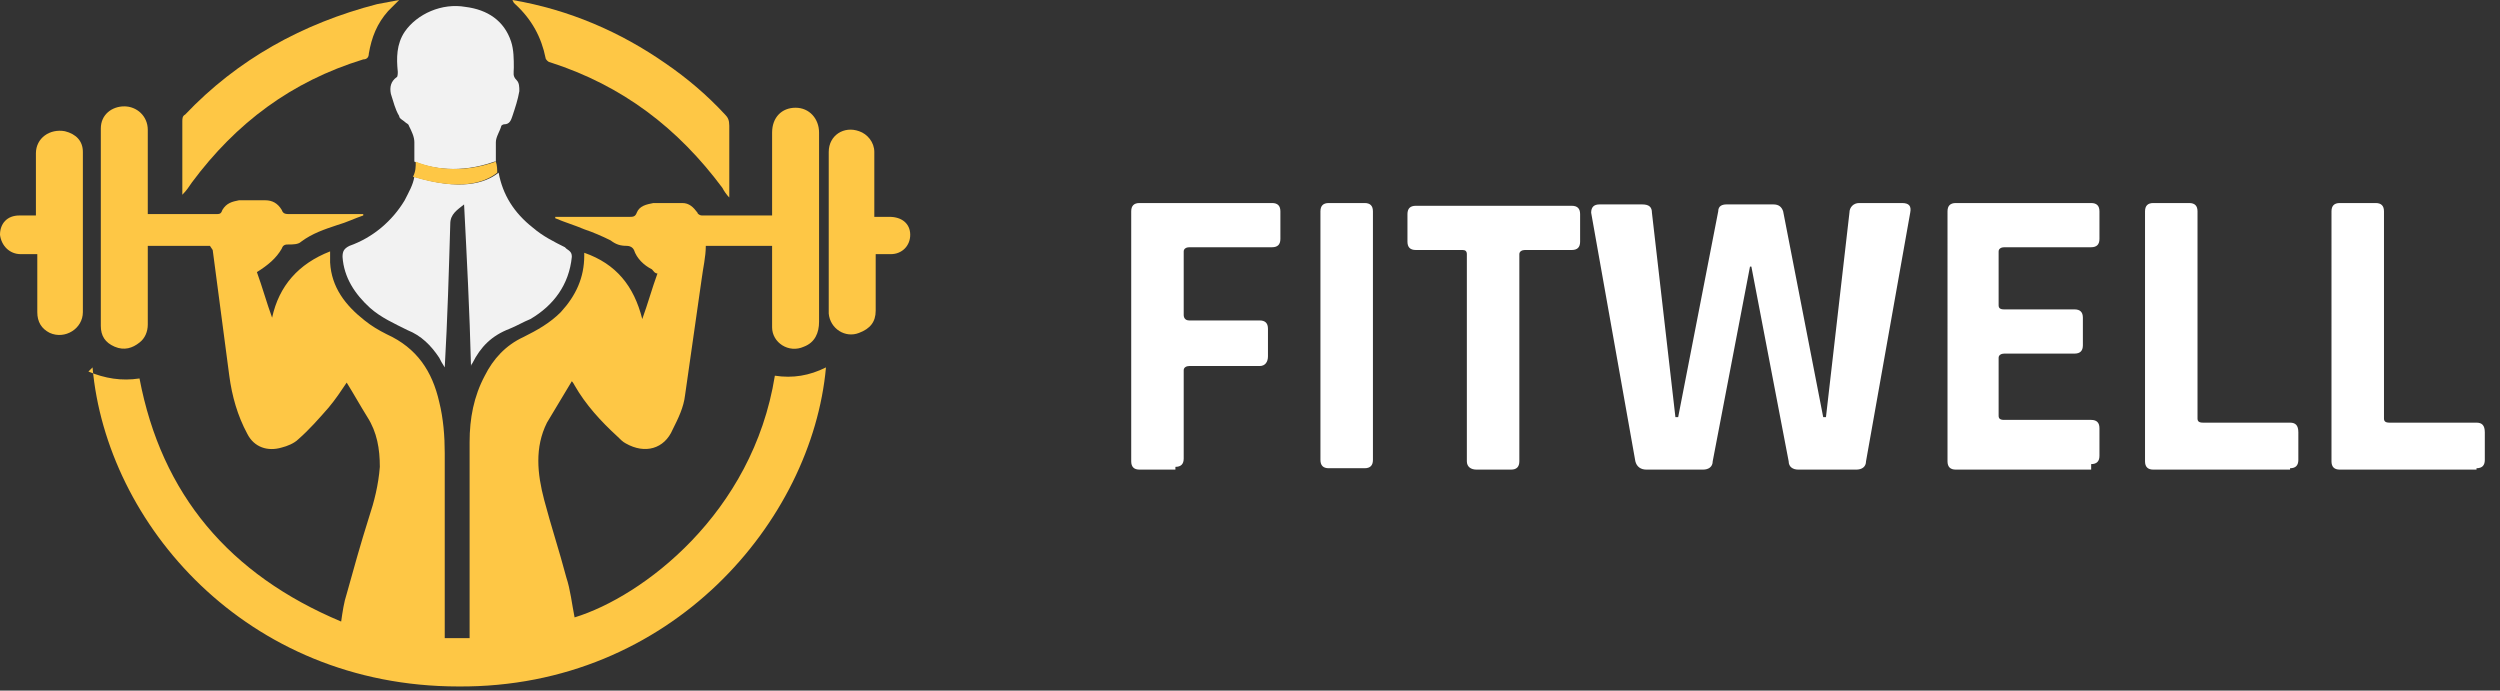
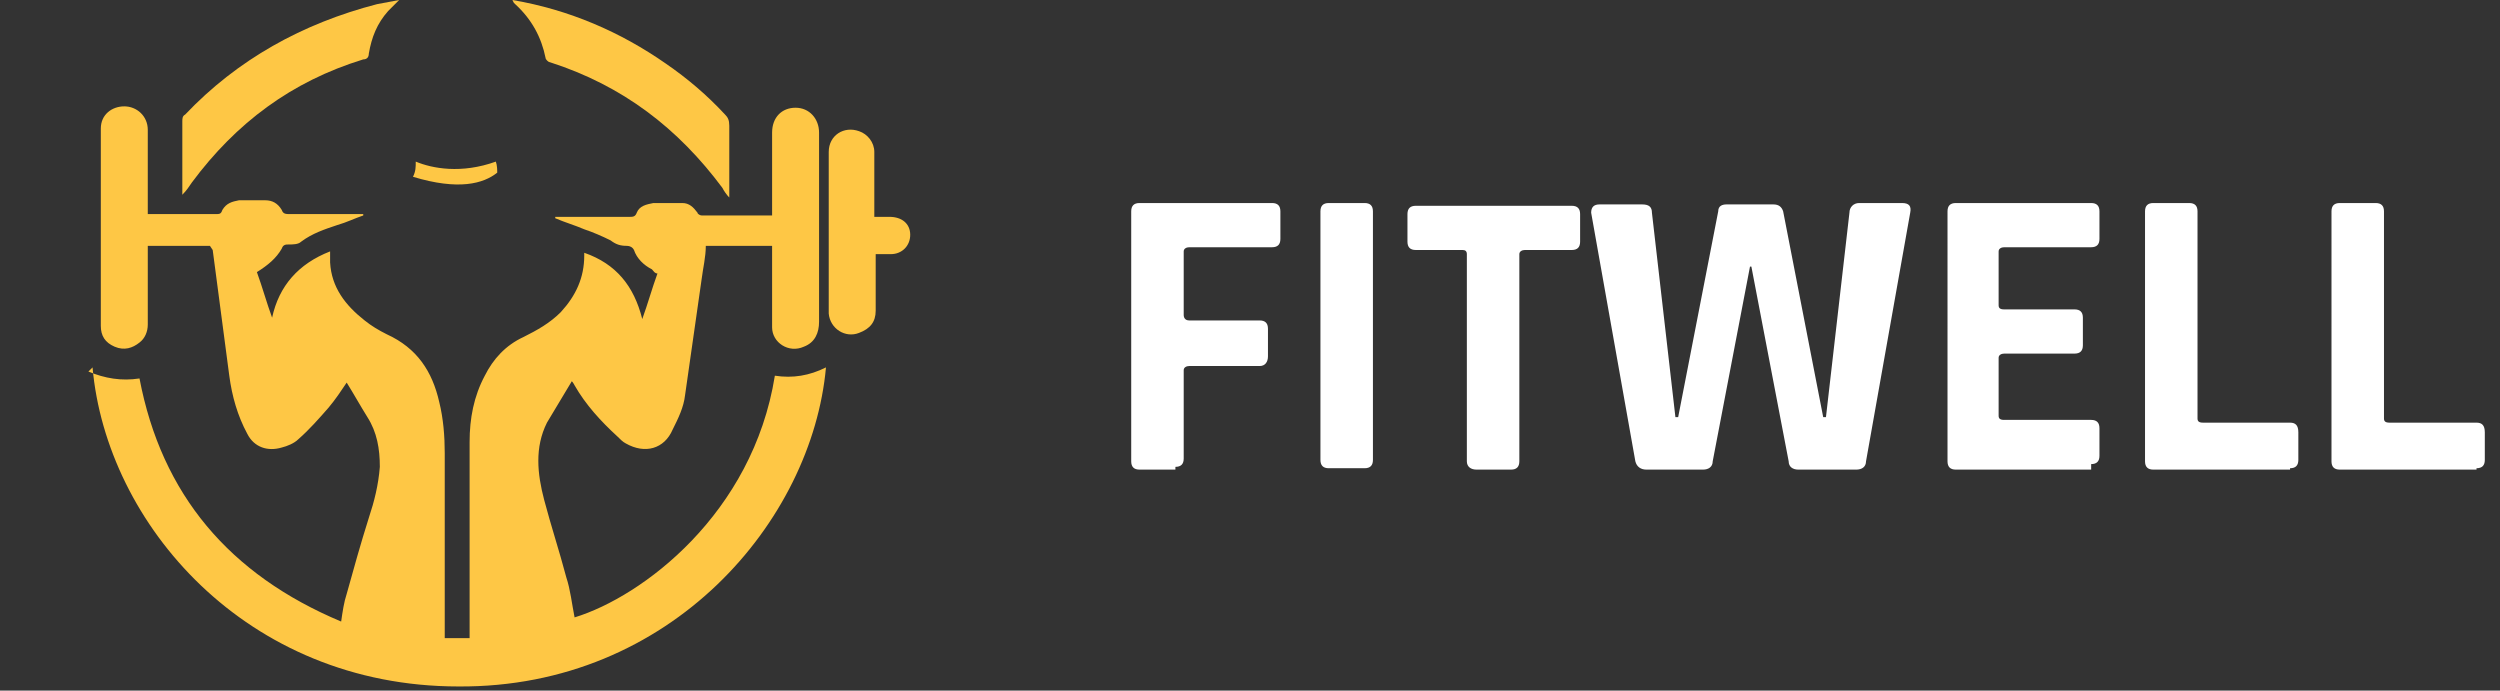
<svg xmlns="http://www.w3.org/2000/svg" id="Capa_1" version="1.1" viewBox="0 0 181 50">
  <rect x="0" y="0" width="181" height="50" fill="#333333" stroke="none" />
  <defs>
    <style>
      .st0 {
        fill: #fff;
      }

      .st1 {
        fill: #f2f2f2;
      }

      .st2 {
        fill: #fec745;
      }
    </style>
  </defs>
  <path class="st2" d="M6.4,26.9c1.2.5,2.4.7,3.7.5,1.6,8.4,6.5,14.2,14.6,17.6.1-.7.2-1.4.4-2,.5-1.8,1-3.6,1.6-5.5.4-1.2.7-2.4.8-3.7,0-1.3-.2-2.5-.9-3.6-.5-.8-1-1.7-1.5-2.5-.4.6-.8,1.2-1.3,1.8-.7.8-1.4,1.6-2.2,2.3-.3.3-.8.5-1.2.6-1,.3-2,0-2.5-1-.7-1.3-1.1-2.7-1.3-4.2-.4-3-.8-6.1-1.2-9.1,0,0-.2-.3-.2-.3-1.5,0-3,0-4.5,0,0,.2,0,.3,0,.5,0,1.7,0,3.5,0,5.2,0,.5-.2,1-.6,1.3-.5.4-1.1.6-1.8.3-.7-.3-1-.8-1-1.5,0-1.1,0-2.3,0-3.4,0-3.4,0-6.7,0-10.1,0-.3,0-.5,0-.8,0-1,.8-1.6,1.7-1.6.9,0,1.7.7,1.7,1.7,0,1.9,0,3.8,0,5.7,0,.1,0,.3,0,.4.1,0,.2,0,.3,0,1.5,0,3.1,0,4.6,0,.3,0,.4,0,.5-.3.3-.5.7-.6,1.2-.7.6,0,1.3,0,1.9,0,.5,0,.9.2,1.2.7.1.3.3.3.6.3,1.8,0,3.6,0,5.3,0,0,0,0,0,0,.1-.6.2-1.2.5-1.9.7-.9.3-1.8.6-2.6,1.2-.2.2-.6.2-.9.2-.2,0-.4,0-.5.3-.4.7-1,1.2-1.8,1.7.4,1.1.7,2.2,1.1,3.3.5-2.3,1.9-3.9,4.2-4.8,0,.3,0,.5,0,.8.1,1.8,1.1,3.1,2.5,4.2.5.4,1,.7,1.6,1,2.2,1,3.3,2.7,3.8,4.9.3,1.2.4,2.5.4,3.7,0,4.3,0,8.6,0,12.9v.5h1.8c0-.2,0-.3,0-.5,0-4.6,0-9.1,0-13.7,0-1.7.3-3.3,1.1-4.8.6-1.2,1.5-2.2,2.8-2.8,1-.5,1.9-1,2.7-1.8,1.1-1.2,1.7-2.5,1.7-4.1,0,0,0-.1,0-.2,2.3.8,3.6,2.4,4.2,4.8.4-1.1.7-2.2,1.1-3.3-.2,0-.3-.2-.4-.3-.6-.3-1.1-.8-1.3-1.4-.1-.2-.3-.3-.5-.3-.5,0-.8-.1-1.2-.4-.6-.3-1.3-.6-1.9-.8-.7-.3-1.4-.5-2.1-.8,0,0,0,0,0-.1,0,0,.2,0,.3,0,1.7,0,3.4,0,5.1,0,.2,0,.4,0,.5-.3.2-.5.7-.6,1.2-.7.7,0,1.4,0,2.1,0,.5,0,.8.3,1.1.7,0,.1.2.2.3.2,1.7,0,3.4,0,5.1,0,0-.2,0-.4,0-.5,0-1.8,0-3.7,0-5.5,0-1.1.7-1.8,1.7-1.8,1,0,1.7.8,1.7,1.8,0,1.6,0,3.2,0,4.8,0,3,0,5.9,0,8.9,0,.8-.3,1.5-1.1,1.8-1.1.5-2.3-.3-2.3-1.4,0-1.2,0-2.5,0-3.7,0-.7,0-1.4,0-2.2h-4.8c0,.8-.2,1.6-.3,2.4-.4,2.8-.8,5.6-1.2,8.4-.1.9-.5,1.7-.9,2.5-.6,1.4-2,1.8-3.4,1-.2-.1-.4-.3-.6-.5-1.2-1.1-2.3-2.3-3.1-3.7,0,0-.1-.2-.2-.3-.6,1-1.2,2-1.8,3-.9,1.8-.7,3.7-.2,5.6.5,1.9,1.1,3.7,1.6,5.6.3.9.4,1.9.6,2.9,4.9-1.5,12.9-7.5,14.5-17.5,1.3.2,2.5,0,3.7-.6-1,11.1-11.2,23.2-26.6,23.1-15.4,0-25.5-11.8-26.5-23.1Z" />
  <path class="st2" d="M37.1,0c4.1.7,7.8,2.3,11.1,4.6,1.6,1.1,3,2.3,4.3,3.7.2.2.3.4.3.8,0,1.6,0,3.1,0,4.7,0,.2,0,.3,0,.5-.2-.2-.4-.5-.5-.7-3.2-4.3-7.2-7.4-12.5-9.1-.1,0-.3-.2-.3-.3-.3-1.5-1-2.8-2.2-3.9,0,0,0,0-.1-.1Z" />
  <path class="st2" d="M13.2,14.1c0-.6,0-1.2,0-1.8,0-1.2,0-2.3,0-3.5,0-.2,0-.4.2-.5C17.2,4.3,21.9,1.7,27.3.3,27.8.2,28.4.1,28.9,0c-.3.3-.5.5-.8.8-.8.9-1.2,1.9-1.4,3.1,0,.2-.1.4-.4.4-5.2,1.6-9.2,4.6-12.4,8.9-.2.3-.4.6-.7.9,0,0,0,0,0,0Z" />
-   <path class="st2" d="M2.6,15.7c0-.2,0-.3,0-.5,0-1.4,0-2.8,0-4.1,0-1.1,1-1.8,2.1-1.6.8.2,1.3.7,1.3,1.5,0,1.7,0,3.5,0,5.2,0,2.1,0,4.3,0,6.4,0,1.2-1.3,2-2.4,1.5-.6-.3-.9-.8-.9-1.5,0-1.2,0-2.5,0-3.7,0-.2,0-.3,0-.5-.4,0-.8,0-1.2,0-.8,0-1.4-.6-1.5-1.4,0-.8.5-1.4,1.4-1.4.4,0,.8,0,1.2,0Z" />
  <path class="st2" d="M63.4,18.4c0,1.4,0,2.8,0,4.1,0,.8-.4,1.3-1.2,1.6-1,.4-2.1-.3-2.2-1.4,0-.8,0-1.6,0-2.3,0-3.1,0-6.3,0-9.4,0-1.2,1.1-1.9,2.2-1.5.6.2,1.1.8,1.1,1.5,0,1.4,0,2.8,0,4.2,0,.1,0,.3,0,.5.4,0,.7,0,1.1,0,.9,0,1.5.5,1.5,1.3,0,.8-.6,1.4-1.4,1.4-.4,0-.7,0-1.1,0Z" />
-   <path class="st1" d="M35.9,11.7c0-.5,0-.9,0-1.4,0-.4.3-.8.4-1.2,0,0,.1-.1.2-.1.4,0,.5-.3.6-.6.2-.6.4-1.2.5-1.8,0-.3,0-.6-.2-.8-.3-.3-.2-.5-.2-.9,0-.6,0-1.3-.2-1.9-.5-1.5-1.7-2.3-3.3-2.5-1.7-.3-3.5.5-4.4,1.8-.6.9-.6,1.9-.5,2.9,0,.1,0,.4-.1.4-.4.3-.5.7-.4,1.2.2.6.3,1.1.6,1.6,0,.2.3.3.5.5,0,0,.2.1.2.2.2.4.4.8.4,1.2,0,.5,0,1,0,1.4,1.2.5,3.3.9,5.8,0Z" />
-   <path class="st1" d="M40.9,17.9c-.8-.4-1.6-.8-2.3-1.4-1.4-1.1-2.2-2.4-2.5-4-1,.8-2.8,1.3-6.1.3-.1.6-.4,1.1-.7,1.7-.9,1.5-2.3,2.7-4,3.3-.4.2-.5.4-.5.8.1,1.5.9,2.7,2,3.7.8.7,1.7,1.1,2.7,1.6,1,.4,1.7,1.1,2.3,2,.1.2.2.4.4.7.2-3.5.3-7,.4-10.4,0-.7.5-1,1-1.4.2,3.9.4,7.7.5,11.7,0-.1.1-.2.1-.2.6-1.2,1.4-2,2.7-2.5.5-.2,1-.5,1.5-.7,1.7-1,2.8-2.5,3-4.5,0-.3-.1-.4-.4-.6Z" />
  <path class="st2" d="M36,12.6c0-.3,0-.6-.1-.9-2.5.9-4.6.5-5.8,0,0,.4,0,.7-.2,1.1,3.3,1,5.1.5,6.1-.3Z" />
  <path class="st0" d="M85.1,34h-2.6c-.4,0-.6-.2-.6-.6V15.3c0-.4.2-.6.6-.6h9.6c.4,0,.6.2.6.6v2c0,.4-.2.6-.6.6h-6c-.2,0-.4.1-.4.3v4.6c0,.2.1.4.4.4h5.1c.4,0,.6.2.6.6v2c0,.4-.2.7-.6.7h-5.1c-.2,0-.4.1-.4.3v6.4c0,.4-.2.6-.6.6ZM99.4,15.3v18c0,.4-.2.6-.6.6h-2.6c-.4,0-.6-.2-.6-.6V15.3c0-.4.2-.6.6-.6h2.6c.4,0,.6.2.6.6ZM109.4,34h-2.5c-.4,0-.7-.2-.7-.6v-15c0-.2-.1-.3-.3-.3h-3.4c-.4,0-.6-.2-.6-.6v-2c0-.4.2-.6.6-.6h11.3c.4,0,.6.2.6.6v2c0,.4-.2.6-.6.6h-3.4c-.2,0-.4.1-.4.3v15c0,.4-.2.6-.6.6ZM123.4,34h-4.2c-.4,0-.7-.2-.8-.6l-3.2-18c0-.4.2-.6.6-.6h3.1c.5,0,.7.2.7.6l1.7,14.8h.2l2.9-14.9c0-.4.3-.5.6-.5h3.4c.4,0,.6.2.7.5l2.9,14.9h.2l1.7-14.8c0-.4.3-.7.7-.7h3.1c.5,0,.7.2.6.7l-3.2,18c0,.4-.3.6-.7.6h-4.2c-.4,0-.7-.2-.7-.6l-2.7-14.1h-.1l-2.7,14.1c0,.4-.3.6-.7.6ZM151.4,34h-9.8c-.4,0-.6-.2-.6-.6V15.3c0-.4.2-.6.6-.6h9.8c.4,0,.6.2.6.6v2c0,.4-.2.6-.6.6h-6.3c-.2,0-.4.1-.4.3v3.9c0,.2.1.3.4.3h5.1c.4,0,.6.2.6.6v2c0,.4-.2.6-.6.6h-5.1c-.2,0-.4.1-.4.3v4.2c0,.2.1.3.4.3h6.3c.4,0,.6.2.6.6v2c0,.4-.2.6-.6.6ZM165.8,34h-9.9c-.4,0-.6-.2-.6-.6V15.3c0-.4.2-.6.6-.6h2.6c.4,0,.6.2.6.6v15c0,.2.1.3.4.3h6.3c.4,0,.6.2.6.7v2c0,.4-.2.6-.6.6ZM179.3,34h-9.9c-.4,0-.6-.2-.6-.6V15.3c0-.4.2-.6.6-.6h2.6c.4,0,.6.2.6.6v15c0,.2.1.3.4.3h6.3c.4,0,.6.2.6.7v2c0,.4-.2.6-.6.6Z" />
</svg>